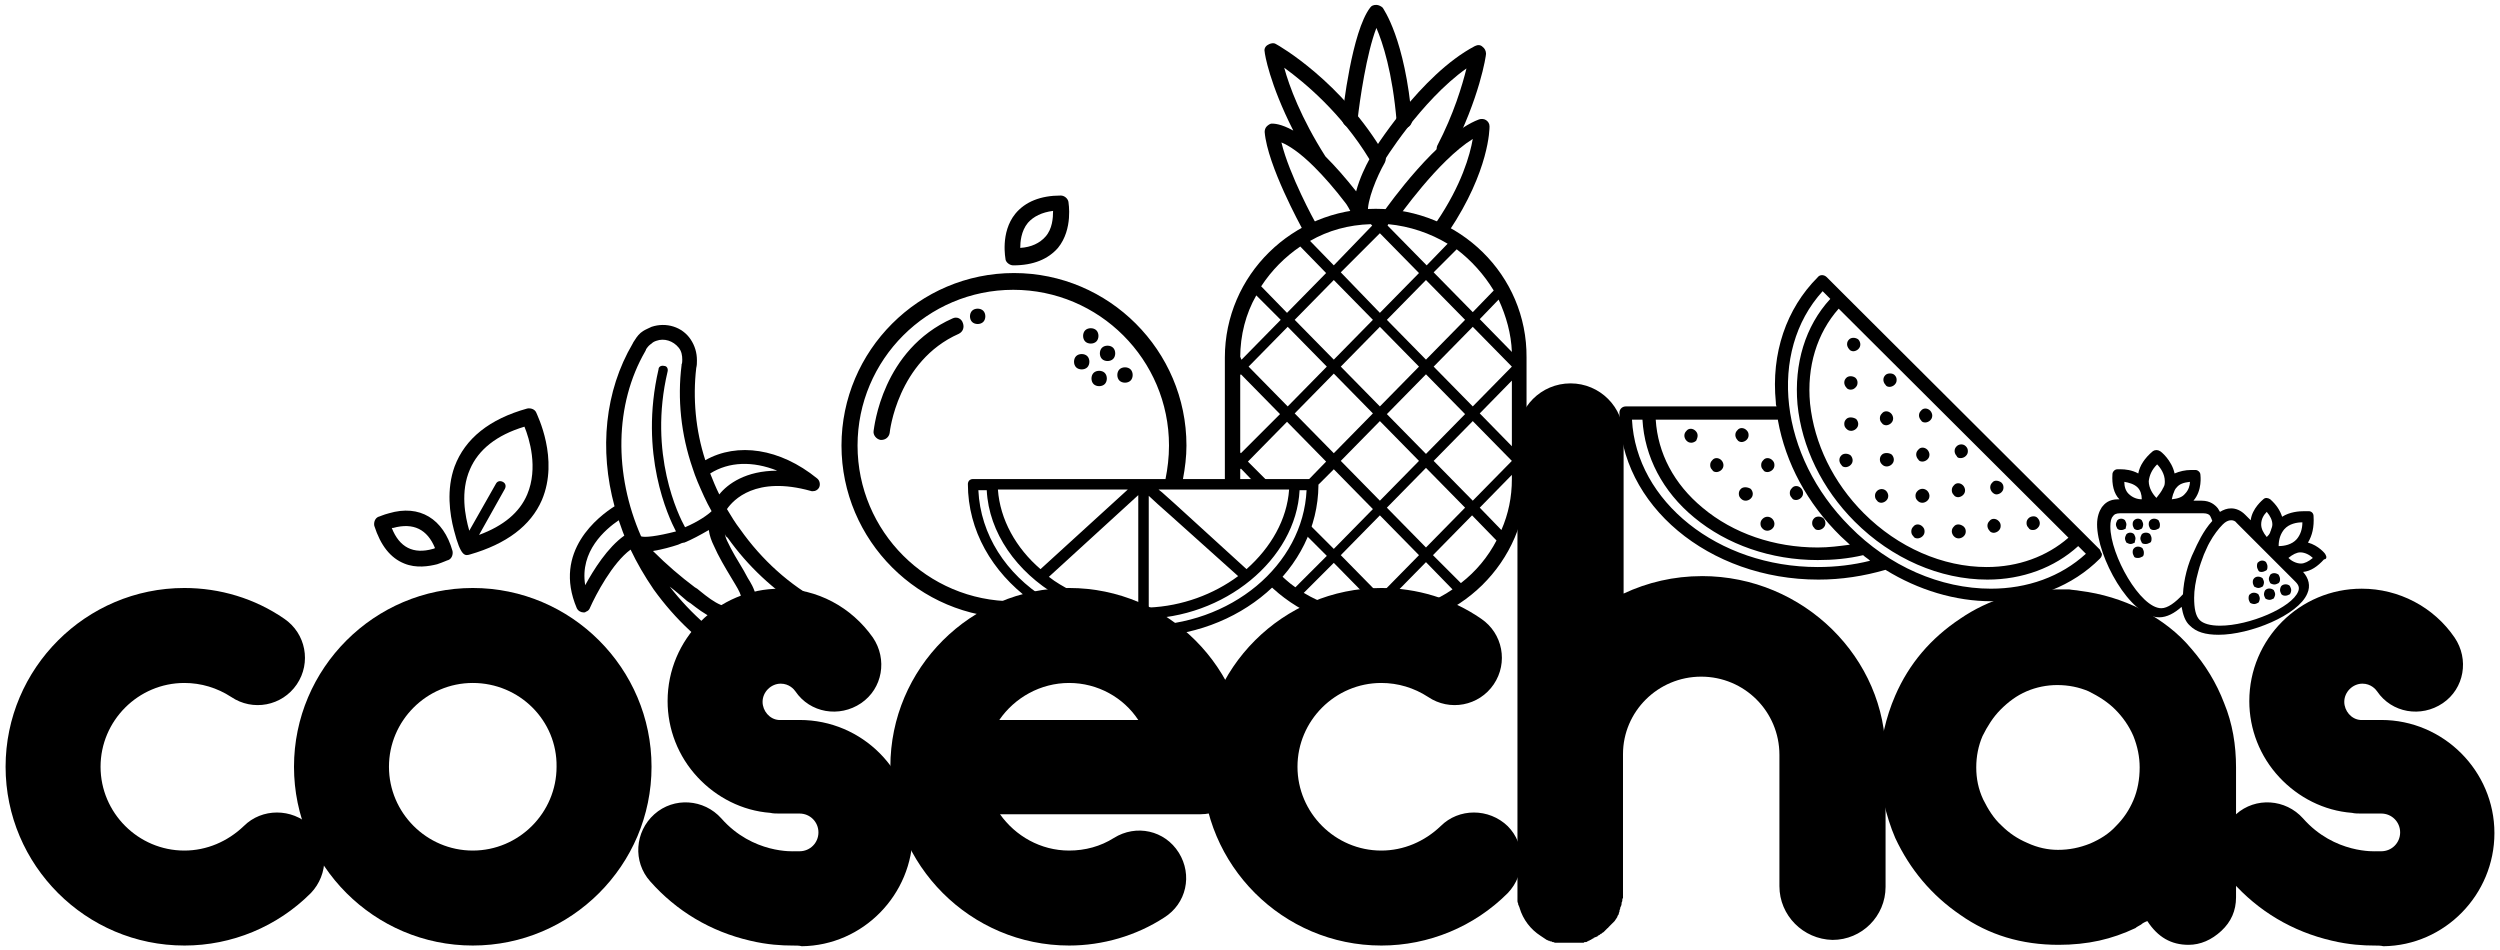
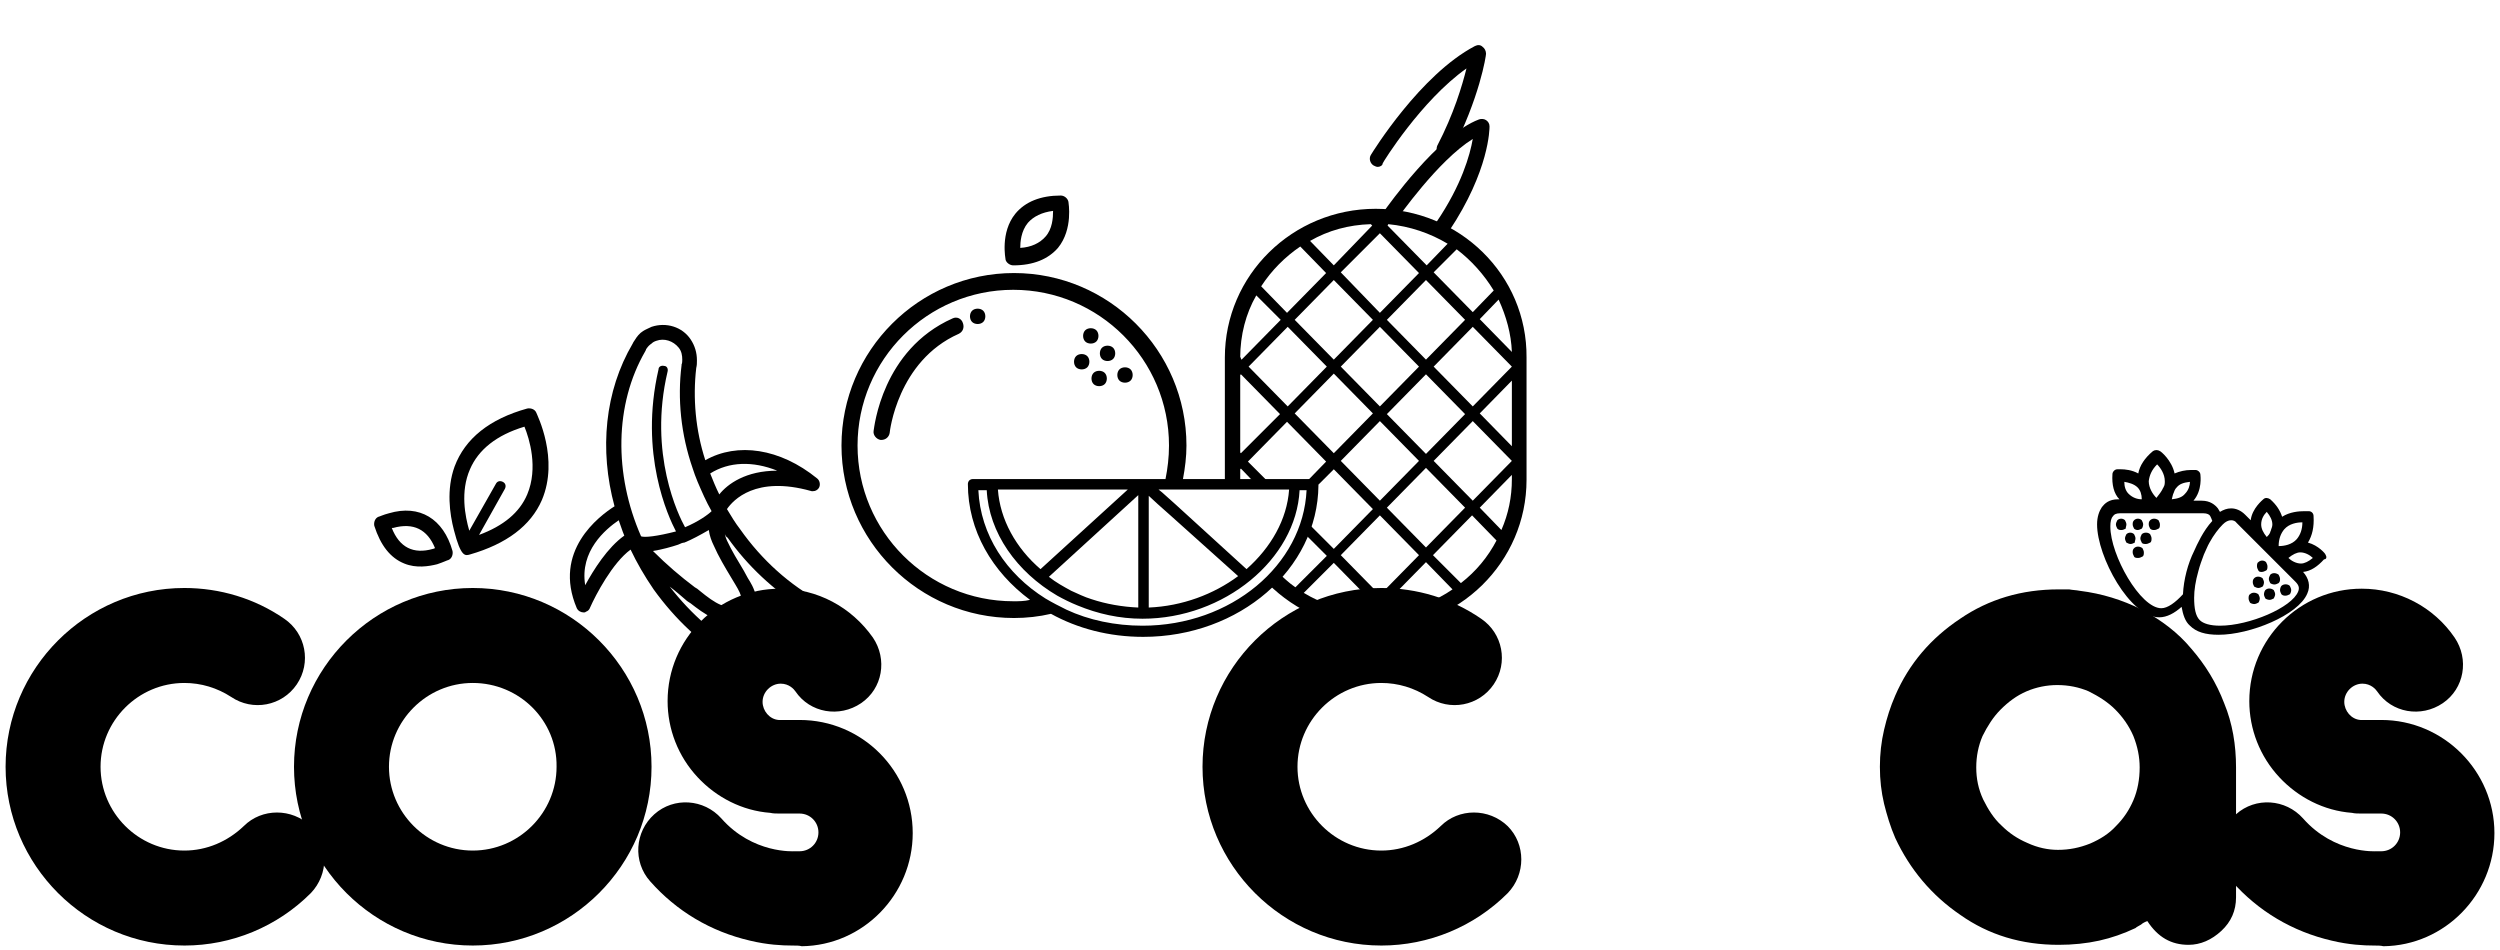
<svg xmlns="http://www.w3.org/2000/svg" width="358" height="136" class="fill-current text-pink">
  <title>cosechas</title>
  <g>
    <title>Layer 1</title>
    <path id="svg_1" d="m197,29.9c-11.9,0 -21.6,9.5 -21.6,21.3l0,17.5c0,0.3 0,0.6 0,0.8c0.2,-0.1 0.5,-0.2 0.8,-0.2c0.5,0 0.9,0 1.4,0.1c0,-0.2 0,-0.5 0,-0.7l0,-1.5l0.1,-0.1l2.4,2.5c0.7,0 1.3,0 2,-0.1l-3.4,-3.4l5.6,-5.7l5.6,5.7l-3.3,3.4c0,0.1 0.1,0.1 0.1,0.2c0.3,0.3 0.6,0.6 0.8,1l3.5,-3.5l5.6,5.7l-5.6,5.7l-3.8,-3.8c0,0 0,0 0,0c-0.1,0.6 -0.2,1.1 -0.5,1.5l3.3,3.3l-4.5,4.5c-0.9,-0.6 -1.7,-1.4 -2.5,-2.1c-0.2,0.8 -0.7,1.4 -1.4,1.6c3.9,3.9 9.4,6.4 15.4,6.4c11.9,0 21.6,-9.5 21.6,-21.3l0,-17.5c0.1,-11.8 -9.6,-21.3 -21.6,-21.3zm19.5,20.5l-4.6,-4.7l2.7,-2.8c1.1,2.4 1.8,4.9 1.9,7.5zm-18.9,-3.6l5.6,5.7l-5.6,5.7l-5.6,-5.7l5.6,-5.7zm-6.6,4.7l-5.6,-5.7l5.6,-5.7l5.6,5.7l-5.6,5.7zm7.6,-5.7l5.6,-5.7l5.6,5.7l-5.6,5.7l-5.6,-5.7zm5.6,7.8l5.6,5.7l-5.6,5.7l-5.6,-5.7l5.6,-5.7zm5.6,19.1l-5.6,5.7l-5.6,-5.7l5.6,-5.7l5.6,5.7zm-4.5,-6.7l5.6,-5.7l5.6,5.7l-5.6,5.7l-5.6,-5.7zm0,-13.5l5.6,-5.7l5.6,5.7l-5.6,5.7l-5.6,-5.7zm8.6,-10.9l-3,3.1l-5.6,-5.7l3.3,-3.3c2.1,1.6 3.9,3.6 5.3,5.9zm-15.1,-9.5c3.1,0.3 6,1.3 8.5,2.8l-3,3.1l-5.6,-5.7l0.1,-0.2zm-1.2,1.3l5.6,5.7l-5.6,5.7l-5.6,-5.8l5.6,-5.6zm-1.3,-1.3l0.2,0.2l-5.5,5.7l-3.4,-3.5c2.6,-1.5 5.5,-2.3 8.7,-2.4zm-10.1,3.2l3.7,3.8l-5.6,5.7l-3.7,-3.8c1.5,-2.3 3.4,-4.2 5.6,-5.7zm-8.6,15.9c0,-3.2 0.8,-6.3 2.3,-8.9l3.5,3.5l-5.6,5.7l-0.1,-0.1l0,-0.2l-0.1,0zm0.1,13.7l-0.1,-0.1l0,-11.1l0.1,-0.1l5.6,5.7l-5.6,5.6zm1.1,-12.4l5.6,-5.7l5.6,5.7l-5.6,5.7l-5.6,-5.7zm6.6,6.7l5.6,-5.7l5.6,5.7l-5.6,5.7l-5.6,-5.7zm6.6,6.8l5.6,-5.7l5.6,5.7l-5.6,5.7l-5.6,-5.7zm3.1,21.7c-3.1,-0.3 -5.9,-1.3 -8.4,-2.8l4.3,-4.3l5.6,5.7l-1.5,1.4zm-3.1,-8.2l5.6,-5.7l5.6,5.7l-5.6,5.7l-5.6,-5.7zm5.1,8.2l0.5,-0.5l0.5,0.5c-0.3,0 -0.7,0 -1,0zm2.8,-0.2l-1.3,-1.3l5.6,-5.7l3.8,3.9c-2.3,1.6 -5.1,2.7 -8.1,3.1zm9.3,-4l-4,-4l5.6,-5.7l3.5,3.6c-1.2,2.3 -2.9,4.4 -5.1,6.1zm7.3,-14.9c0,2.6 -0.5,5 -1.5,7.3l-3.1,-3.2l4.6,-4.7l0,0.6zm0,-4.7l-4.6,-4.7l4.6,-4.7l0,9.4z" />
-     <path id="svg_2" d="m187.4,33.4c-0.4,0 -0.8,-0.2 -0.9,-0.6c-0.2,-0.4 -5,-9.1 -5.4,-13.9c0,-0.3 0.1,-0.6 0.3,-0.8c0.2,-0.2 0.5,-0.4 0.7,-0.4c0.3,0 1.3,0 3.1,1c-3.4,-6.7 -4.1,-11 -4.1,-11.3c-0.1,-0.4 0.1,-0.8 0.5,-1c0.3,-0.2 0.8,-0.3 1.1,-0.1c0.4,0.2 9.5,5.4 15.6,15.9c0.2,0.3 0.2,0.7 0,1.1c-1.1,1.9 -2.6,5.5 -2.4,7.2c0.1,0.5 -0.2,1 -0.8,1.2c-0.5,0.2 -1.1,-0.1 -1.3,-0.6c-0.5,-1.1 -1,-1.9 -1.1,-2c-1.6,-2.1 -3.1,-3.8 -4.5,-5.2c0,0 0,0 0,0c-2.1,-2.1 -3.7,-3.1 -4.7,-3.5c1.1,4.6 4.8,11.4 4.9,11.5c0.3,0.5 0.1,1.2 -0.4,1.5c-0.2,-0.1 -0.4,0 -0.6,0zm2.4,-11c1.4,1.4 2.9,3.1 4.4,5c0.5,-1.9 1.4,-3.7 1.9,-4.6c-4,-6.6 -9.3,-11 -12.2,-13.1c0.7,2.6 2.4,7.2 5.9,12.7z" />
    <path id="svg_3" d="m197.3,23.9c-0.2,0 -0.4,-0.1 -0.6,-0.2c-0.5,-0.3 -0.7,-1 -0.4,-1.5c0.3,-0.5 7.1,-11.5 14.9,-15.6c0.4,-0.2 0.8,-0.2 1.1,0.1c0.3,0.2 0.5,0.6 0.5,1c0,0.3 -0.9,6.3 -5,14.2c-0.3,0.5 -0.9,0.7 -1.5,0.5c-0.5,-0.3 -0.7,-0.9 -0.5,-1.5c2.4,-4.6 3.6,-8.7 4.2,-11.1c-6.5,4.6 -12,13.5 -12,13.6c0,0.3 -0.4,0.5 -0.7,0.5z" />
    <path id="svg_4" d="m206.6,33.5c-0.2,0 -0.4,-0.1 -0.6,-0.2c-0.5,-0.3 -0.6,-1 -0.3,-1.5c3.6,-5.3 4.8,-9.6 5.2,-11.9c-5,3.1 -10.7,11.3 -10.8,11.4c-0.3,0.5 -1,0.6 -1.5,0.3c-0.5,-0.3 -0.6,-1 -0.3,-1.5c0.3,-0.4 7.6,-10.8 13.5,-13c0.3,-0.1 0.7,-0.1 1,0.1c0.3,0.2 0.5,0.5 0.5,0.9c0,0.3 0,6.3 -5.8,15c-0.2,0.2 -0.6,0.4 -0.9,0.4z" />
-     <path id="svg_5" d="m201.1,18.4c-0.6,0 -1,-0.4 -1.1,-1c-0.6,-7.1 -2,-11.3 -2.9,-13.4c-1.4,3.6 -2.4,10.4 -2.7,13.2c-0.1,0.6 -0.6,1 -1.2,1c-0.6,-0.1 -1,-0.6 -1,-1.2c0.1,-1.3 1.4,-12.5 4,-15.9c0.2,-0.3 0.5,-0.4 0.9,-0.4c0.3,0 0.7,0.2 0.9,0.4c0.1,0.2 3.2,4.4 4.2,16.1c0,0.6 -0.4,1.1 -1.1,1.2c0,0 0,0 0,0z" />
    <path fill="black" id="svg_6" d="m67.7,135.4c-14.1,0 -25.6,-11.5 -25.6,-25.6c0,-14.1 11.5,-25.6 25.6,-25.6c14.1,0 25.6,11.5 25.6,25.6c0,14.1 -11.5,25.6 -25.6,25.6zm0,-37.6c-6.6,0 -12,5.4 -12,12c0,6.6 5.4,12 12,12c6.6,0 12,-5.4 12,-12c0.1,-6.6 -5.3,-12 -12,-12z" />
    <path id="svg_7" d="m26.4,135.4c-14.1,0 -25.6,-11.5 -25.6,-25.6c0,-14.1 11.5,-25.6 25.6,-25.6c5.1,0 10.1,1.5 14.3,4.4c3.1,2.1 3.9,6.3 1.8,9.4c-2.1,3.1 -6.3,3.9 -9.4,1.8c-2,-1.3 -4.3,-2 -6.7,-2c-6.6,0 -12,5.4 -12,12c0,6.6 5.4,12 12,12c3.2,0 6.2,-1.3 8.5,-3.5c2.6,-2.6 6.9,-2.6 9.6,0c2.6,2.6 2.6,6.9 0,9.6c-4.8,4.8 -11.3,7.5 -18.1,7.5z" />
    <path id="svg_8" d="m197.8,135.4c-14.1,0 -25.6,-11.5 -25.6,-25.6c0,-14.1 11.5,-25.6 25.6,-25.6c5.1,0 10.1,1.5 14.3,4.4c3.1,2.1 3.9,6.3 1.8,9.4c-2.1,3.1 -6.3,3.9 -9.4,1.8c-2,-1.3 -4.3,-2 -6.7,-2c-6.6,0 -12,5.4 -12,12c0,6.6 5.4,12 12,12c3.2,0 6.2,-1.3 8.5,-3.5c2.6,-2.6 6.9,-2.6 9.6,0c2.6,2.6 2.6,6.9 0,9.6c-4.8,4.8 -11.3,7.5 -18.1,7.5z" />
-     <path id="svg_9" d="m153.1,135.4c-14.1,0 -25.6,-11.5 -25.6,-25.6c0,-14.1 11.5,-25.6 25.6,-25.6c14.1,0 25.6,11.5 25.6,25.6c0,3.7 -3,6.8 -6.8,6.8l-28.7,0c2.2,3.1 5.8,5.2 9.9,5.2c2.3,0 4.5,-0.6 6.4,-1.8c3.2,-2 7.3,-1.1 9.3,2.1c2,3.2 1.1,7.3 -2.1,9.3c-4,2.6 -8.8,4 -13.6,4zm0,-37.6c-4.1,0 -7.8,2.1 -10,5.3l19.9,0c-2.1,-3.2 -5.8,-5.3 -9.9,-5.3z" />
    <path id="svg_10" d="m113.4,135.4c-1.4,0 -3.5,-0.1 -6,-0.7c-5.6,-1.3 -10.5,-4.2 -14.3,-8.5c-2.5,-2.8 -2.2,-7.1 0.6,-9.6c2.8,-2.5 7.1,-2.2 9.6,0.6c4.5,5.1 10.4,4.7 10.5,4.7c0.2,0 0.5,0 0.7,0c1.5,0 2.7,-1.2 2.7,-2.7c0,-1.5 -1.2,-2.7 -2.7,-2.7l-2.8,0c-0.5,0 -1,0 -1.4,-0.1c-4,-0.3 -7.7,-2.2 -10.4,-5.1c-2.8,-3 -4.3,-6.9 -4.3,-10.9c0,-8.9 7.2,-16.1 16.1,-16.1c5.3,0 10.2,2.6 13.3,7c2.1,3.1 1.4,7.3 -1.7,9.4c-3.1,2.1 -7.3,1.4 -9.4,-1.7c-0.2,-0.3 -0.9,-1.1 -2.1,-1.1c-1.4,0 -2.6,1.2 -2.6,2.6c0,1.3 1,2.5 2.3,2.6c0.1,0 0.2,0 0.2,0l2.8,0c9,0 16.2,7.3 16.2,16.2c0,8.8 -7.1,16.1 -15.9,16.2c-0.3,-0.1 -0.8,-0.1 -1.4,-0.1z" />
-     <path id="svg_11" d="m243.7,82.5c-4,0 -7.8,0.9 -11.2,2.5l0,-22.5c0,-4.2 -3.4,-7.6 -7.6,-7.6c-4.2,0 -7.6,3.4 -7.6,7.6l0,46.3c0,0.1 0,0.1 0,0.2l0,18.8c0,0.1 0,0.1 0,0.2c0,0.1 0,0.1 0,0.2c0,0.1 0,0.1 0,0.2c0,0.1 0,0.1 0,0.2c0,0.1 0,0.2 0,0.3c0,0 0,0.1 0,0.1c0,0.1 0,0.2 0.1,0.4c0,0 0,0 0,0c0,0.1 0,0.2 0.1,0.3c0,0 0,0 0,0c0,0.1 0.1,0.2 0.1,0.3c0,0 0,0 0,0c0.5,1.7 1.6,3.1 3,4c0,0 0,0 0,0c0.1,0.1 0.2,0.1 0.3,0.2c0,0 0,0 0,0c0.1,0.1 0.2,0.1 0.3,0.2c0,0 0,0 0,0c0.1,0.1 0.2,0.1 0.3,0.2c0,0 0,0 0,0c0.1,0 0.2,0.1 0.2,0.1c0,0 0.1,0 0.1,0c0.1,0 0.1,0.1 0.2,0.1c0,0 0.1,0 0.1,0c0.1,0 0.2,0.1 0.2,0.1c0,0 0.1,0 0.1,0c0.1,0 0.2,0.1 0.3,0.1c0,0 0.1,0 0.1,0c0.1,0 0.2,0 0.2,0c0,0 0.1,0 0.1,0c0.1,0 0.1,0 0.2,0c0.1,0 0.1,0 0.2,0c0.1,0 0.1,0 0.2,0c0.1,0 0.1,0 0.2,0c0.1,0 0.1,0 0.2,0c0.1,0 0.1,0 0.2,0c0.1,0 0.1,0 0.2,0c0.1,0 0.1,0 0.2,0c0.1,0 0.1,0 0.2,0c0.1,0 0.1,0 0.2,0c0.1,0 0.1,0 0.2,0c0.1,0 0.1,0 0.2,0c0.1,0 0.1,0 0.2,0c0.1,0 0.1,0 0.2,0c0.1,0 0.1,0 0.2,0c0.1,0 0.1,0 0.2,0c0.1,0 0.1,0 0.2,0c0.1,0 0.1,0 0.2,0c0.1,0 0.1,0 0.2,-0.1c0.1,0 0.1,0 0.2,0c0.1,0 0.1,0 0.2,-0.1c0.1,0 0.1,0 0.2,-0.1c0.1,0 0.1,0 0.2,-0.1c0.1,0 0.1,0 0.2,-0.1c0.1,0 0.1,-0.1 0.2,-0.1c0,0 0.1,0 0.1,-0.1c0.1,0 0.2,-0.1 0.2,-0.1c0,0 0.1,0 0.1,0c0.1,0 0.1,-0.1 0.2,-0.1c0,0 0.1,0 0.1,-0.1c0.1,0 0.1,-0.1 0.2,-0.1c0,0 0.1,0 0.1,-0.1c0.1,0 0.1,-0.1 0.2,-0.1c0,0 0.1,0 0.1,-0.1c0.1,0 0.1,-0.1 0.2,-0.1c0,0 0.1,-0.1 0.1,-0.1c0.1,-0.1 0.1,-0.1 0.2,-0.2c0,0 0.1,-0.1 0.1,-0.1c0.1,-0.1 0.1,-0.1 0.2,-0.2c0,0 0.1,0 0.1,-0.1c0.1,-0.1 0.1,-0.1 0.2,-0.2c0,0 0.1,-0.1 0.1,-0.1c0.1,-0.1 0.1,-0.1 0.2,-0.2c0,0 0.1,-0.1 0.1,-0.1c0.1,-0.1 0.1,-0.1 0.2,-0.2c0,0 0,0 0.1,-0.1c0.1,-0.1 0.1,-0.2 0.2,-0.3c0,0 0,0 0,0c0.1,-0.1 0.1,-0.2 0.2,-0.3c0,0 0,0 0,-0.1c0.1,-0.1 0.1,-0.2 0.2,-0.3c0,0 0,0 0,-0.1c0,-0.1 0.1,-0.2 0.1,-0.3c0,0 0,0 0,-0.1c0,-0.1 0.1,-0.2 0.1,-0.3c0,0 0,0 0,-0.1c0.1,-0.2 0.2,-0.4 0.2,-0.6c0,0 0,0 0,-0.1c0,-0.1 0.1,-0.2 0.1,-0.3c0,0 0,-0.1 0,-0.1c0,-0.1 0,-0.2 0.1,-0.3c0,0 0,-0.1 0,-0.1c0,-0.1 0,-0.2 0,-0.3c0,0 0,-0.1 0,-0.1c0,-0.1 0,-0.1 0,-0.2c0,-0.1 0,-0.1 0,-0.2c0,-0.1 0,-0.1 0,-0.2c0,-0.1 0,-0.1 0,-0.2c0,-0.1 0,-0.1 0,-0.2c0,-0.1 0,-0.1 0,-0.2l0,-18.9c0,-6.1 5,-11.1 11.2,-11.1c6.2,0 11.2,5 11.2,11.2l0,13.3l0,5.5c0,4.2 3.4,7.6 7.6,7.7c0,0 0,0 0,0c4.2,0 7.6,-3.4 7.6,-7.6l0,-5.5c0,0 0,0 0,0l0,-13.3c0.1,-13.9 -11.7,-25.7 -26.3,-25.7z" />
    <path id="svg_12" d="m339.9,135.4c-1.4,0 -3.5,-0.1 -6,-0.7c-5.6,-1.3 -10.5,-4.2 -14.3,-8.5c-2.5,-2.8 -2.2,-7.1 0.6,-9.6c2.8,-2.5 7.1,-2.2 9.6,0.6c4.5,5.1 10.4,4.7 10.5,4.7c0.2,0 0.5,0 0.7,0c1.5,0 2.7,-1.2 2.7,-2.7c0,-1.5 -1.2,-2.7 -2.7,-2.7l-2.8,0c-0.5,0 -1,0 -1.4,-0.1c-4,-0.3 -7.7,-2.2 -10.4,-5.1c-2.8,-3 -4.3,-6.9 -4.3,-10.9c0,-8.9 7.2,-16.1 16.1,-16.1c5.3,0 10.3,2.6 13.3,7c2.1,3.1 1.4,7.3 -1.7,9.4c-3.1,2.1 -7.3,1.4 -9.4,-1.7c-0.2,-0.3 -0.9,-1.1 -2.1,-1.1c-1.4,0 -2.6,1.2 -2.6,2.6c0,1.3 1,2.5 2.3,2.6c0.1,0 0.2,0 0.2,0l2.8,0c8.9,0 16.2,7.3 16.2,16.2c0,8.8 -7.1,16.1 -15.9,16.2c-0.4,-0.1 -0.8,-0.1 -1.4,-0.1z" />
    <path id="svg_13" d="m297.8,84.6c3.2,0.4 6.1,1.3 8.9,2.7c2.8,1.5 5.2,3.3 7.1,5.6c2,2.3 3.6,4.9 4.7,7.8c1.2,2.9 1.7,6 1.7,9.2l0,18.6c0,1.9 -0.7,3.5 -2.1,4.8c-1.4,1.3 -3,2 -4.7,2c-2.5,0 -4.4,-1.1 -5.9,-3.4c-0.3,0.1 -0.7,0.3 -0.9,0.5c-0.3,0.2 -0.6,0.3 -0.8,0.5c-1.7,0.8 -3.4,1.4 -5.2,1.8c-1.8,0.4 -3.8,0.6 -5.8,0.6c-5.3,0 -10,-1.4 -14.1,-4.3c-4.1,-2.8 -7.2,-6.5 -9.3,-11c-0.7,-1.6 -1.2,-3.3 -1.6,-4.9c-0.4,-1.7 -0.6,-3.4 -0.6,-5.3c0,-1.8 0.2,-3.6 0.6,-5.3c0.4,-1.7 0.9,-3.3 1.6,-4.9c2,-4.6 5.1,-8.2 9.3,-11c4.1,-2.8 8.8,-4.2 14.1,-4.2c0.6,0 1.1,0 1.5,0c0.5,0.1 1,0.1 1.5,0.2zm-3.1,37.1c1.6,0 3.1,-0.3 4.6,-0.9c1.4,-0.6 2.7,-1.4 3.7,-2.5c1.1,-1.1 1.9,-2.3 2.5,-3.7c0.6,-1.4 0.9,-3 0.9,-4.7c0,-1.5 -0.3,-3 -0.9,-4.5c-0.6,-1.4 -1.5,-2.7 -2.6,-3.8c-1.1,-1.1 -2.4,-1.9 -3.8,-2.6c-1.4,-0.6 -2.9,-0.9 -4.5,-0.9c-1.5,0 -3,0.3 -4.4,0.9c-1.4,0.6 -2.6,1.5 -3.7,2.6c-1.1,1.1 -1.9,2.4 -2.6,3.8c-0.6,1.4 -0.9,2.9 -0.9,4.5c0,1.6 0.3,3.1 1,4.6c0.7,1.4 1.5,2.7 2.6,3.7c1.1,1.1 2.3,1.9 3.7,2.5c1.5,0.7 3,1 4.4,1z" />
-     <path fill="black" id="svg_14" d="m243.1,62.4c0,-0.3 -0.1,-0.5 -0.3,-0.7c-0.4,-0.4 -1,-0.4 -1.3,0c-0.2,0.2 -0.3,0.4 -0.3,0.7c0,0.2 0.1,0.5 0.3,0.7c0.2,0.2 0.4,0.3 0.7,0.3c0.2,0 0.5,-0.1 0.7,-0.3c0.1,-0.2 0.2,-0.5 0.2,-0.7zm6.3,0.9c0.2,0 0.5,-0.1 0.7,-0.3c0.2,-0.2 0.3,-0.4 0.3,-0.7c0,-0.3 -0.1,-0.5 -0.3,-0.7c-0.4,-0.4 -1,-0.4 -1.3,0c-0.2,0.2 -0.3,0.4 -0.3,0.7c0,0.2 0.1,0.5 0.3,0.7c0.1,0.2 0.4,0.3 0.6,0.3zm-3.6,4.3c0.2,0 0.5,-0.1 0.7,-0.3c0.2,-0.2 0.3,-0.4 0.3,-0.7c0,-0.2 -0.1,-0.5 -0.3,-0.7c-0.4,-0.4 -1,-0.4 -1.3,0c-0.2,0.2 -0.3,0.4 -0.3,0.7c0,0.3 0.1,0.5 0.3,0.7c0.1,0.2 0.3,0.3 0.6,0.3zm7.3,0c0.2,0 0.5,-0.1 0.7,-0.3c0.2,-0.2 0.3,-0.4 0.3,-0.7c0,-0.3 -0.1,-0.5 -0.3,-0.7c-0.4,-0.4 -1,-0.4 -1.3,0c-0.2,0.2 -0.3,0.4 -0.3,0.7c0,0.3 0.1,0.5 0.3,0.7c0.1,0.2 0.3,0.3 0.6,0.3zm-3.8,2.4c-0.2,0.2 -0.3,0.4 -0.3,0.7c0,0.3 0.1,0.5 0.3,0.7c0.2,0.2 0.4,0.3 0.7,0.3c0.2,0 0.5,-0.1 0.7,-0.3c0.2,-0.2 0.3,-0.4 0.3,-0.7c0,-0.2 -0.1,-0.5 -0.3,-0.7c-0.5,-0.3 -1.1,-0.3 -1.4,0zm7.9,1.6c0.2,0 0.5,-0.1 0.7,-0.3c0.2,-0.2 0.3,-0.4 0.3,-0.7c0,-0.2 -0.1,-0.5 -0.3,-0.7c-0.4,-0.4 -1,-0.4 -1.3,0c-0.2,0.2 -0.3,0.4 -0.3,0.7c0,0.3 0.1,0.5 0.3,0.7c0.1,0.2 0.3,0.3 0.6,0.3zm-4.8,2.7c-0.2,0.2 -0.3,0.4 -0.3,0.7c0,0.3 0.1,0.5 0.3,0.7c0.2,0.2 0.4,0.3 0.7,0.3c0.2,0 0.5,-0.1 0.7,-0.3c0.2,-0.2 0.3,-0.4 0.3,-0.7c0,-0.2 -0.1,-0.5 -0.3,-0.7c-0.4,-0.4 -1,-0.4 -1.4,0zm8,1.6c0.2,0 0.5,-0.1 0.7,-0.3c0.2,-0.2 0.3,-0.4 0.3,-0.7c0,-0.2 -0.1,-0.5 -0.3,-0.7c-0.4,-0.3 -1,-0.3 -1.3,0c-0.2,0.2 -0.3,0.4 -0.3,0.7c0,0.3 0.1,0.5 0.3,0.7c0.1,0.2 0.3,0.3 0.6,0.3zm40.3,2.8l-2.4,-2.4c0,0 0,0 0,0l-34.3,-34.2c0,0 0,0 0,0l-2.4,-2.4c-0.4,-0.4 -1,-0.4 -1.3,0c-4.5,4.5 -6.7,10.9 -6,17.9c0,0.2 0,0.4 0.1,0.6l-18.2,0l-3.4,0c-0.5,0 -0.9,0.4 -0.9,0.9c0,13.2 12.8,23.9 28.5,23.9c3.3,0 6.5,-0.5 9.6,-1.4c4.7,2.9 10,4.5 15.2,4.5c6.1,0 11.6,-2.2 15.5,-6.1c0.2,-0.2 0.3,-0.4 0.3,-0.7c-0.1,-0.1 -0.2,-0.4 -0.3,-0.6zm-4.5,-1.7c-3.1,2.7 -7.2,4.2 -11.7,4.2c-6.3,0 -12.7,-2.8 -17.6,-7.7c-4.4,-4.4 -7.1,-10 -7.7,-15.7c-0.5,-5.3 1,-10.1 4.1,-13.6l32.9,32.8zm-41.6,-16.8c1.1,6.1 4.2,11.9 9,16.6c0.4,0.4 0.9,0.8 1.3,1.2c-1.5,0.2 -3,0.4 -4.6,0.4c-6.2,0 -12.1,-2 -16.5,-5.7c-4.1,-3.4 -6.4,-7.8 -6.7,-12.6l17.5,0l0,0.1zm5.7,21c-14.3,0 -26,-9.4 -26.6,-21.1l1.5,0c0.3,5.3 2.9,10.3 7.4,14c4.7,3.9 11,6.1 17.7,6.1c2.2,0 4.4,-0.2 6.5,-0.7c0.3,0.3 0.7,0.5 1,0.8c-2.4,0.6 -4.9,0.9 -7.5,0.9zm24.8,3.1c-7.2,0 -14.6,-3.2 -20.2,-8.9c-10.1,-10.1 -11.8,-25 -3.9,-33.7l1.1,1.1c-3.6,3.9 -5.2,9.3 -4.7,15.1c0.6,6.1 3.5,12.1 8.2,16.8c5.3,5.3 12.2,8.3 19,8.3c5,0 9.6,-1.7 13,-4.8l1.1,1.1c-3.6,3.3 -8.4,5 -13.6,5zm-19.7,-34c0.2,0 0.5,-0.1 0.7,-0.3c0.2,-0.2 0.3,-0.4 0.3,-0.7c0,-0.2 -0.1,-0.5 -0.3,-0.7c-0.4,-0.3 -1,-0.3 -1.3,0c-0.2,0.2 -0.3,0.4 -0.3,0.7c0,0.2 0.1,0.5 0.3,0.7c0.1,0.2 0.4,0.3 0.6,0.3zm5.2,5.1c0.2,0 0.5,-0.1 0.7,-0.3c0.2,-0.2 0.3,-0.4 0.3,-0.7c0,-0.3 -0.1,-0.5 -0.3,-0.7c-0.3,-0.3 -1,-0.3 -1.3,0c-0.2,0.2 -0.3,0.4 -0.3,0.7c0,0.2 0.1,0.5 0.3,0.7c0.1,0.2 0.3,0.3 0.6,0.3zm5.1,5.1c0.2,0 0.5,-0.1 0.7,-0.3c0.2,-0.2 0.3,-0.4 0.3,-0.7c0,-0.2 -0.1,-0.5 -0.3,-0.7c-0.4,-0.4 -1,-0.4 -1.3,0c-0.2,0.2 -0.3,0.4 -0.3,0.7c0,0.2 0.1,0.5 0.3,0.7c0.1,0.2 0.3,0.3 0.6,0.3zm5.1,5.1c0.2,0 0.5,-0.1 0.7,-0.3c0.2,-0.2 0.3,-0.4 0.3,-0.7c0,-0.3 -0.1,-0.5 -0.3,-0.7c-0.4,-0.4 -1,-0.3 -1.3,0c-0.2,0.2 -0.3,0.4 -0.3,0.7c0,0.2 0.1,0.5 0.3,0.7c0.1,0.3 0.4,0.3 0.6,0.3zm5.1,5.2c0.2,0 0.5,-0.1 0.7,-0.3c0.2,-0.2 0.3,-0.4 0.3,-0.7c0,-0.3 -0.1,-0.5 -0.3,-0.7c-0.4,-0.3 -1,-0.4 -1.3,0c-0.2,0.2 -0.3,0.4 -0.3,0.7c0,0.2 0.1,0.5 0.3,0.7c0.2,0.2 0.4,0.3 0.6,0.3zm5.2,5.1c0.3,0 0.5,-0.1 0.7,-0.3c0.2,-0.2 0.3,-0.4 0.3,-0.7c0,-0.2 -0.1,-0.5 -0.3,-0.7c-0.3,-0.4 -1,-0.3 -1.3,0c-0.2,0.2 -0.3,0.4 -0.3,0.7c0,0.3 0.1,0.5 0.3,0.7c0.1,0.2 0.3,0.3 0.6,0.3zm-26.1,-20.1c0.3,0 0.5,-0.1 0.7,-0.3c0.2,-0.2 0.3,-0.4 0.3,-0.7c0,-0.3 -0.1,-0.5 -0.3,-0.7c-0.4,-0.3 -1,-0.3 -1.3,0c-0.2,0.2 -0.3,0.4 -0.3,0.7c0,0.2 0.1,0.5 0.3,0.7c0.1,0.2 0.4,0.3 0.6,0.3zm5.1,5.1c0.2,0 0.5,-0.1 0.7,-0.3c0.2,-0.2 0.3,-0.4 0.3,-0.7c0,-0.2 -0.1,-0.5 -0.3,-0.7c-0.4,-0.4 -1,-0.4 -1.3,0c-0.2,0.2 -0.3,0.4 -0.3,0.7c0,0.3 0.1,0.5 0.3,0.7c0.1,0.2 0.4,0.3 0.6,0.3zm5.2,5.2c0.2,0 0.5,-0.1 0.7,-0.3c0.2,-0.2 0.3,-0.4 0.3,-0.7c0,-0.2 -0.1,-0.5 -0.3,-0.7c-0.4,-0.4 -1,-0.4 -1.3,0c-0.2,0.2 -0.3,0.4 -0.3,0.7c0,0.2 0.1,0.5 0.3,0.7c0.1,0.2 0.3,0.3 0.6,0.3zm5.1,5.1c0.2,0 0.5,-0.1 0.7,-0.3c0.2,-0.2 0.3,-0.4 0.3,-0.7c0,-0.2 -0.1,-0.5 -0.3,-0.7c-0.4,-0.4 -1,-0.4 -1.3,0c-0.2,0.2 -0.3,0.4 -0.3,0.7c0,0.3 0.1,0.5 0.3,0.7c0.1,0.2 0.4,0.3 0.6,0.3zm5.1,5.1c0.2,0 0.5,-0.1 0.7,-0.3c0.2,-0.2 0.3,-0.4 0.3,-0.7c0,-0.3 -0.1,-0.5 -0.3,-0.7c-0.4,-0.4 -1,-0.4 -1.3,0c-0.2,0.2 -0.3,0.4 -0.3,0.7c0,0.2 0.1,0.5 0.3,0.7c0.1,0.2 0.4,0.3 0.6,0.3zm-21.1,-16.3c-0.2,0.2 -0.3,0.4 -0.3,0.7c0,0.3 0.1,0.5 0.3,0.7c0.2,0.2 0.4,0.3 0.7,0.3c0.2,0 0.5,-0.1 0.7,-0.3c0.2,-0.2 0.3,-0.4 0.3,-0.7c0,-0.2 -0.1,-0.5 -0.3,-0.7c-0.5,-0.3 -1.1,-0.3 -1.4,0zm5.1,5.1c-0.2,0.2 -0.3,0.4 -0.3,0.7c0,0.3 0.1,0.5 0.3,0.7c0.2,0.2 0.4,0.3 0.7,0.3c0.2,0 0.5,-0.1 0.7,-0.3c0.2,-0.2 0.3,-0.4 0.3,-0.7c0,-0.2 -0.1,-0.5 -0.3,-0.7c-0.4,-0.3 -1.1,-0.3 -1.4,0zm5.1,5.2c-0.2,0.2 -0.3,0.4 -0.3,0.7c0,0.3 0.1,0.5 0.3,0.7c0.2,0.2 0.4,0.3 0.7,0.3c0.2,0 0.5,-0.1 0.7,-0.3c0.2,-0.2 0.3,-0.4 0.3,-0.7c0,-0.2 -0.1,-0.5 -0.3,-0.7c-0.4,-0.4 -1,-0.4 -1.4,0zm5.2,5.1c-0.2,0.2 -0.3,0.4 -0.3,0.7c0,0.2 0.1,0.5 0.3,0.7c0.2,0.2 0.4,0.3 0.7,0.3c0.2,0 0.5,-0.1 0.7,-0.3c0.2,-0.2 0.3,-0.4 0.3,-0.7c0,-0.3 -0.1,-0.5 -0.3,-0.7c-0.5,-0.4 -1.1,-0.4 -1.4,0zm-15.5,-8.5c0.2,0 0.5,-0.1 0.7,-0.3c0.2,-0.2 0.3,-0.4 0.3,-0.7c0,-0.2 -0.1,-0.5 -0.3,-0.7c-0.4,-0.3 -1,-0.3 -1.3,0c-0.2,0.2 -0.3,0.4 -0.3,0.7c0,0.2 0.1,0.5 0.3,0.7c0.1,0.2 0.3,0.3 0.6,0.3zm5.1,5.1c0.2,0 0.5,-0.1 0.7,-0.3c0.2,-0.2 0.3,-0.4 0.3,-0.7c0,-0.2 -0.1,-0.5 -0.3,-0.7c-0.4,-0.4 -1,-0.3 -1.3,0c-0.2,0.2 -0.3,0.4 -0.3,0.7c0,0.3 0.1,0.5 0.3,0.7c0.1,0.2 0.4,0.3 0.6,0.3zm5.2,5.1c0.2,0 0.5,-0.1 0.7,-0.3c0.2,-0.2 0.3,-0.4 0.3,-0.7c0,-0.3 -0.1,-0.5 -0.3,-0.7c-0.4,-0.4 -1,-0.4 -1.3,0c-0.2,0.2 -0.3,0.4 -0.3,0.7c0,0.3 0.1,0.5 0.3,0.7c0.1,0.2 0.3,0.3 0.6,0.3z" />
    <path id="svg_15" d="m145.1,38c2.9,0 5,-0.9 6.4,-2.5c2.2,-2.7 1.5,-6.5 1.5,-6.6c-0.1,-0.5 -0.6,-0.9 -1.1,-0.9c-2.9,0 -5.1,0.9 -6.5,2.6c-2.2,2.7 -1.4,6.5 -1.4,6.6c0.1,0.4 0.6,0.8 1.1,0.8zm2.1,-6.1c0.8,-0.9 2,-1.5 3.6,-1.7c0,1 -0.1,2.6 -1.1,3.7c-0.8,0.9 -2,1.5 -3.6,1.6c0,-0.8 0.1,-2.4 1.1,-3.6zm9,17.3c0.3,0 0.6,-0.1 0.8,-0.3c0.2,-0.2 0.3,-0.5 0.3,-0.8c0,-0.3 -0.1,-0.6 -0.3,-0.8c-0.4,-0.4 -1.2,-0.4 -1.6,0c-0.2,0.2 -0.3,0.5 -0.3,0.8c0,0.3 0.1,0.6 0.3,0.8c0.2,0.2 0.5,0.3 0.8,0.3zm2.4,2.5c0.3,0 0.6,-0.1 0.8,-0.3c0.2,-0.2 0.3,-0.5 0.3,-0.8c0,-0.3 -0.1,-0.6 -0.3,-0.8c-0.4,-0.4 -1.2,-0.4 -1.6,0c-0.2,0.2 -0.3,0.5 -0.3,0.8c0,0.3 0.1,0.6 0.3,0.8c0.2,0.2 0.5,0.3 0.8,0.3zm-3.7,1.2c0.3,0 0.6,-0.1 0.8,-0.3c0.2,-0.2 0.3,-0.5 0.3,-0.8c0,-0.3 -0.1,-0.6 -0.3,-0.8c-0.4,-0.4 -1.2,-0.4 -1.6,0c-0.2,0.2 -0.3,0.5 -0.3,0.8c0,0.3 0.1,0.6 0.3,0.8c0.2,0.2 0.5,0.3 0.8,0.3zm1.4,1.3c0,0.3 0.1,0.6 0.3,0.8c0.2,0.2 0.5,0.3 0.8,0.3c0.3,0 0.6,-0.1 0.8,-0.3c0.2,-0.2 0.3,-0.5 0.3,-0.8c0,-0.3 -0.1,-0.6 -0.3,-0.8c-0.4,-0.4 -1.2,-0.4 -1.6,0c-0.2,0.2 -0.3,0.5 -0.3,0.8zm4.8,0.6c0.3,0 0.6,-0.1 0.8,-0.3c0.2,-0.2 0.3,-0.5 0.3,-0.8c0,-0.3 -0.1,-0.6 -0.3,-0.8c-0.4,-0.4 -1.2,-0.4 -1.6,0c-0.2,0.2 -0.3,0.5 -0.3,0.8c0,0.3 0.1,0.6 0.3,0.8c0.2,0.2 0.5,0.3 0.8,0.3zm-24.7,-9.2c-10.1,4.5 -11.2,15.6 -11.3,16.1c-0.1,0.6 0.4,1.2 1,1.3c0,0 0.1,0 0.1,0c0.6,0 1.1,-0.4 1.2,-1c0,-0.1 1.1,-10.3 9.9,-14.2c0.6,-0.3 0.8,-0.9 0.6,-1.5c-0.2,-0.7 -0.9,-1 -1.5,-0.7zm3.6,0.8c0.3,0 0.6,-0.1 0.8,-0.3c0.2,-0.2 0.3,-0.5 0.3,-0.8c0,-0.3 -0.1,-0.6 -0.3,-0.8c-0.4,-0.4 -1.2,-0.4 -1.6,0c-0.2,0.2 -0.3,0.5 -0.3,0.8c0,0.3 0.1,0.6 0.3,0.8c0.2,0.2 0.5,0.3 0.8,0.3zm48.5,22.4c-0.1,-0.1 -0.3,-0.2 -0.5,-0.2l-2.5,0l-16.1,0c0.3,-1.6 0.5,-3.2 0.5,-4.8c0,-13.6 -11.1,-24.7 -24.7,-24.7c-13.6,0 -24.7,11.1 -24.7,24.7c0,13.6 11.1,24.7 24.7,24.7c1.8,0 3.6,-0.2 5.3,-0.6c3.8,2.1 8.3,3.3 13.2,3.3c13.8,0 25,-9.7 25.1,-21.7c-0.1,-0.3 -0.2,-0.5 -0.3,-0.7zm-3.9,1.3c-0.3,4.3 -2.6,8.3 -6.1,11.4l-10.2,-9.3l-1.9,-1.7l-0.5,-0.4l0.6,0l2.4,0l15.7,0zm-7.3,12.4c-3.5,2.6 -8,4.3 -12.8,4.5l0,-8l0,-4.1l0,-3.9l1.3,1.2l1.8,1.6l9.7,8.7zm-32.2,3.6c-12.3,0 -22.3,-10 -22.3,-22.3c0,-12.3 10,-22.3 22.3,-22.3c12.3,0 22.3,10 22.3,22.3c0,1.7 -0.2,3.3 -0.5,4.8l-24.8,0l-2.8,0c-0.2,0 -0.4,0.1 -0.5,0.2c-0.1,0.1 -0.2,0.3 -0.2,0.5c0,6.7 3.5,12.6 8.9,16.6c-0.8,0.2 -1.6,0.2 -2.4,0.2zm17.9,-15.2l0,6.3l0,3.6l0,6.2c-2.3,-0.1 -4.6,-0.5 -6.7,-1.2c-1,-0.3 -2,-0.8 -2.9,-1.2c-1.1,-0.6 -2.2,-1.2 -3.2,-2l12.8,-11.7zm-14,10.6c-3.5,-3 -5.8,-7.1 -6.1,-11.4l18.6,0l-12.5,11.4zm14.6,8.1c-3.9,0 -7.7,-0.8 -10.9,-2.3c-1,-0.5 -2,-1 -3,-1.6c-5.6,-3.5 -9.3,-9.1 -9.6,-15.5l1.2,0c0.3,6.1 4.3,11.7 10.1,15.1c0.9,0.5 1.9,1 2.9,1.4c2.9,1.2 6,1.9 9.3,1.9c11.7,0 22,-8.5 22.5,-18.4l1,0c-0.5,10.7 -10.8,19.4 -23.5,19.4z" />
    <path id="svg_16" d="m57.9,80.7c1.7,0.7 3.5,0.4 4.7,0.1c0.9,-0.3 1.5,-0.6 1.6,-0.6c0.5,-0.2 0.7,-0.8 0.6,-1.3c-1.3,-4.6 -4.7,-6.7 -9.1,-5.4c-0.8,0.2 -1.4,0.5 -1.5,0.5c-0.5,0.2 -0.7,0.8 -0.6,1.3c0.9,2.8 2.3,4.6 4.3,5.4zm-1.6,-5.1c2.9,-0.8 4.9,0.2 6,2.9c-0.1,0 -0.2,0.1 -0.3,0.1c-2.8,0.8 -4.8,-0.2 -5.9,-3c0.1,0 0.1,0 0.2,0zm11,3.8c5.2,-1.5 8.7,-4.1 10.3,-7.8c2.5,-5.9 -0.7,-12.2 -0.8,-12.5c-0.2,-0.5 -0.8,-0.7 -1.3,-0.6c-5.4,1.5 -8.9,4.3 -10.4,8.3c-1.2,3.3 -0.7,6.8 -0.1,9.1c1,3.9 1.6,3.7 2.3,3.5zm0,-12.2c1.2,-2.8 3.8,-4.9 7.8,-6.1c0.7,1.7 2,5.9 0.4,9.7c-1.1,2.6 -3.4,4.5 -6.9,5.8l3.7,-6.6c0.2,-0.4 0.1,-0.8 -0.3,-1c-0.4,-0.2 -0.8,-0.1 -1,0.3l-3.8,6.7c-0.6,-2.1 -1.3,-5.6 0.1,-8.8z" />
    <path id="svg_17" d="m304.5,75.1c0,-0.2 -0.1,-0.4 -0.2,-0.6c-0.3,-0.3 -0.8,-0.3 -1.1,0c-0.1,0.2 -0.2,0.4 -0.2,0.6c0,0.2 0.1,0.4 0.2,0.6c0.2,0.2 0.4,0.2 0.6,0.2c0.2,0 0.4,-0.1 0.6,-0.2c0,-0.2 0.1,-0.4 0.1,-0.6zm1.3,2c0,-0.2 -0.1,-0.4 -0.2,-0.6c-0.3,-0.3 -0.8,-0.3 -1.1,0c-0.1,0.2 -0.2,0.4 -0.2,0.6c0,0.2 0.1,0.4 0.2,0.6c0.2,0.1 0.4,0.2 0.6,0.2c0.2,0 0.4,-0.1 0.6,-0.2c0,-0.2 0.1,-0.4 0.1,-0.6zm0.9,-0.6c-0.1,0.2 -0.2,0.4 -0.2,0.6c0,0.2 0.1,0.4 0.2,0.6c0.1,0.2 0.4,0.2 0.6,0.2c0.2,0 0.4,-0.1 0.6,-0.2c0.2,-0.1 0.2,-0.4 0.2,-0.6c0,-0.2 -0.1,-0.4 -0.2,-0.6c-0.3,-0.3 -0.9,-0.3 -1.2,0zm-1.1,2c-0.2,0.2 -0.2,0.4 -0.2,0.6c0,0.2 0.1,0.4 0.2,0.6c0.1,0.2 0.4,0.2 0.6,0.2c0.2,0 0.4,-0.1 0.6,-0.2c0.2,-0.1 0.2,-0.4 0.2,-0.6c0,-0.2 -0.1,-0.4 -0.2,-0.6c-0.4,-0.3 -0.9,-0.3 -1.2,0zm0.5,-2.6c0.2,0 0.4,-0.1 0.6,-0.2c0.1,-0.1 0.2,-0.4 0.2,-0.6c0,-0.2 -0.1,-0.4 -0.2,-0.6c-0.3,-0.3 -0.8,-0.3 -1.1,0c-0.2,0.2 -0.2,0.4 -0.2,0.6c0,0.2 0.1,0.4 0.2,0.6c0.1,0.1 0.3,0.2 0.5,0.2zm1.8,-1.4c-0.2,0.2 -0.2,0.4 -0.2,0.6c0,0.2 0.1,0.4 0.2,0.6c0.2,0.2 0.4,0.2 0.6,0.2c0.2,0 0.4,-0.1 0.6,-0.2c0.2,-0.1 0.2,-0.4 0.2,-0.6c0,-0.2 -0.1,-0.4 -0.2,-0.6c-0.4,-0.3 -0.9,-0.3 -1.2,0zm25.1,4.9c0,-0.1 -1,-1.3 -2.5,-1.7c0.6,-1 0.9,-2.2 0.8,-3.8c0,-0.4 -0.3,-0.7 -0.7,-0.7c0,0 -0.2,0 -0.6,0c-0.8,0 -2.1,0.1 -3.2,0.8c-0.3,-0.9 -0.8,-1.7 -1.7,-2.5c-0.3,-0.2 -0.7,-0.3 -1,0c-0.1,0.1 -1.6,1.3 -1.8,3l-0.8,-0.8c-0.6,-0.6 -1.3,-0.9 -2,-0.9c-0.6,0 -1.1,0.2 -1.6,0.5c-0.1,-0.2 -0.2,-0.3 -0.3,-0.5c-0.4,-0.5 -1.1,-1.1 -2.3,-1.1l-1.2,0c1.3,-1.5 1,-3.6 1,-3.7c0,-0.4 -0.4,-0.7 -0.7,-0.7c-0.2,0 -0.4,0 -0.6,0c-0.9,0 -1.7,0.2 -2.4,0.5c-0.4,-1.9 -2,-3.2 -2.1,-3.2c-0.3,-0.2 -0.7,-0.2 -1,0c-1.2,1 -1.9,2.1 -2.1,3.2c-0.9,-0.5 -1.9,-0.6 -2.5,-0.6c-0.3,0 -0.5,0 -0.5,0c-0.4,0 -0.7,0.4 -0.7,0.7c-0.1,1.5 0.2,2.8 1,3.6l-0.2,0c-1.3,0 -1.9,0.6 -2.3,1.1c-0.4,0.6 -0.7,1.4 -0.7,2.5c0,4.6 4.7,13.3 8.9,13.3c1.1,0 2.2,-0.6 3.2,-1.5c0.2,1.1 0.5,2.1 1.2,2.7c0.9,0.9 2.2,1.3 4.1,1.3c4.5,0 11.4,-2.8 12.7,-5.9c0.5,-1.1 0.2,-2.2 -0.6,-3.1c1.1,-0.1 2.1,-0.8 3,-1.8c0.4,0 0.4,-0.4 0.2,-0.7zm-5.9,-3.6c0.7,-0.8 1.8,-1 2.6,-1c0,1 -0.3,1.8 -0.8,2.4c-0.7,0.8 -1.8,1 -2.6,1c0,-1 0.3,-1.8 0.8,-2.4zm-2.5,-2.5c0.5,0.6 0.8,1.2 0.8,1.8c0,0.3 -0.1,0.5 -0.2,0.8c0,0.1 -0.1,0.2 -0.1,0.3c-0.1,0.3 -0.3,0.5 -0.5,0.7c-0.5,-0.6 -0.8,-1.2 -0.8,-1.8c0,-0.8 0.4,-1.4 0.8,-1.8zm-13.3,-2.8c0,0 0,0 0,0c0.1,-0.3 0.2,-0.5 0.4,-0.7c0.4,-0.5 1,-0.7 1.9,-0.8c0,0.5 -0.2,1.2 -0.7,1.7c-0.4,0.5 -1,0.7 -1.9,0.8c0.1,-0.3 0.1,-0.6 0.3,-1zm-2.4,-4c0.5,0.5 1.1,1.4 1.1,2.4c0,0.3 0,0.6 -0.2,0.9c0,0.1 -0.1,0.1 -0.1,0.2c-0.2,0.4 -0.5,0.8 -0.9,1.3c-0.5,-0.5 -1.1,-1.4 -1.1,-2.4c0.1,-0.8 0.4,-1.6 1.2,-2.4zm-2.8,3.3c0.4,0.4 0.6,1 0.6,1.7c-0.6,0 -1.3,-0.2 -1.9,-0.8c-0.4,-0.4 -0.6,-1 -0.6,-1.7c0.6,0.1 1.4,0.3 1.9,0.8zm6.5,15.3c-1.1,1.2 -2.2,2 -3.1,2c-3,0 -7.3,-7.6 -7.3,-11.7c0,-0.7 0.1,-1.2 0.4,-1.5c0.1,-0.2 0.4,-0.4 1,-0.4l11.9,0c0.6,0 0.9,0.2 1,0.4c0.1,0.2 0.2,0.4 0.3,0.7c-1.3,1.4 -2.2,3.4 -2.6,4.3c-0.9,1.8 -1.5,4.1 -1.6,6.2zm16.5,-0.4c-0.9,2.3 -7,4.9 -11.2,4.9c-1.4,0 -2.4,-0.3 -2.9,-0.8c-0.6,-0.6 -0.8,-1.7 -0.8,-3.2c0,-1.1 0.2,-2.4 0.6,-3.8c0.2,-0.8 0.5,-1.6 0.8,-2.4c0.3,-0.6 0.5,-1.2 0.8,-1.7c0.6,-1.1 1.3,-2 1.9,-2.6c0.4,-0.4 0.8,-0.6 1.2,-0.6c0.3,0 0.6,0.1 0.8,0.4l8.4,8.4c0.5,0.5 0.6,0.9 0.4,1.4zm0.4,-4c-0.7,0 -1.4,-0.4 -1.8,-0.8c0.6,-0.5 1.2,-0.8 1.7,-0.8c0.7,0 1.4,0.4 1.8,0.8c-0.6,0.5 -1.2,0.8 -1.7,0.8zm-2.8,3.2c-0.1,0.1 -0.2,0.4 -0.2,0.6c0,0.2 0.1,0.4 0.2,0.6c0.2,0.2 0.4,0.2 0.6,0.2c0.2,0 0.4,-0.1 0.6,-0.2c0.1,-0.1 0.2,-0.4 0.2,-0.6c0,-0.2 -0.1,-0.4 -0.2,-0.6c-0.3,-0.3 -0.9,-0.3 -1.2,0zm-2.3,0.6c-0.1,0.1 -0.2,0.4 -0.2,0.6c0,0.2 0.1,0.4 0.2,0.6c0.1,0.1 0.4,0.2 0.6,0.2c0.2,0 0.4,-0.1 0.6,-0.2c0.1,-0.2 0.2,-0.4 0.2,-0.6c0,-0.2 -0.1,-0.4 -0.2,-0.6c-0.4,-0.3 -0.9,-0.3 -1.2,0zm-1.6,-1.7c-0.2,0.2 -0.2,0.4 -0.2,0.6c0,0.2 0.1,0.4 0.2,0.6c0.2,0.1 0.4,0.2 0.6,0.2c0.2,0 0.4,-0.1 0.6,-0.2c0.1,-0.1 0.2,-0.4 0.2,-0.6c0,-0.2 -0.1,-0.4 -0.2,-0.6c-0.4,-0.3 -0.9,-0.3 -1.2,0zm-0.6,2.3c-0.2,0.1 -0.2,0.4 -0.2,0.6c0,0.2 0.1,0.4 0.2,0.6c0.1,0.1 0.4,0.2 0.6,0.2c0.2,0 0.4,-0.1 0.6,-0.2c0.1,-0.1 0.2,-0.4 0.2,-0.6c0,-0.2 -0.1,-0.4 -0.2,-0.6c-0.4,-0.3 -0.9,-0.3 -1.2,0zm2.9,-2.8c-0.1,0.2 -0.2,0.4 -0.2,0.6c0,0.2 0.1,0.4 0.2,0.6c0.1,0.1 0.4,0.2 0.6,0.2c0.2,0 0.4,-0.1 0.6,-0.2c0.2,-0.2 0.2,-0.4 0.2,-0.6c0,-0.2 -0.1,-0.4 -0.2,-0.6c-0.4,-0.3 -0.9,-0.3 -1.2,0zm-1.2,-0.4c0.2,0 0.4,-0.1 0.6,-0.2c0.2,-0.1 0.2,-0.4 0.2,-0.6c0,-0.2 -0.1,-0.4 -0.2,-0.6c-0.3,-0.3 -0.8,-0.3 -1.1,0c-0.2,0.1 -0.2,0.4 -0.2,0.6c0,0.2 0.1,0.4 0.2,0.6c0.1,0.2 0.3,0.2 0.5,0.2z" />
    <path id="svg_18" d="m105.8,94.4c-0.1,0 -0.1,0.1 -0.2,0.1c0.5,-0.2 1,-0.5 1.4,-0.9c-4.2,-2.3 -8,-5.6 -11.1,-9.6c0.8,0.6 1.6,1.3 2.3,1.9c0.2,0.2 0.4,0.3 0.7,0.5c1.8,1.4 4.3,3.3 6.9,2.5c0.4,-0.1 0.8,-0.4 1.3,-0.7c2.3,-1.7 0.7,-4.3 0,-5.4c-0.2,-0.4 -0.4,-0.7 -0.6,-1.1c-0.9,-1.5 -1.7,-2.8 -2.4,-4.3c-0.1,-0.2 -0.2,-0.5 -0.3,-0.9c0.1,0.2 0.2,0.4 0.4,0.5c2.9,4.1 6.6,7.5 10.7,10.1c0.8,-0.4 1.7,-0.7 2.7,-0.9c-4.5,-2.4 -8.5,-6 -11.6,-10.4c-0.7,-0.9 -1.3,-1.9 -1.9,-2.9c0.9,-1.3 4.1,-4.8 12,-2.6c0.2,0.1 0.4,0 0.6,0c0.3,-0.1 0.5,-0.3 0.6,-0.5c0.2,-0.4 0.1,-1 -0.3,-1.3c-5.3,-4.3 -11.4,-5.2 -16,-2.6c-1.4,-4.3 -1.8,-8.9 -1.3,-13.2c0.1,-0.4 0.1,-0.7 0.1,-1.1c0,-1.1 -0.3,-2.1 -0.9,-3c-1.2,-1.8 -3.5,-2.5 -5.6,-1.8c-0.4,0.2 -0.9,0.4 -1.2,0.6c-0.5,0.3 -0.9,0.8 -1.2,1.3c-0.1,0.1 -0.1,0.2 -0.2,0.3l-0.1,0.2c-4,6.8 -4.8,15.2 -2.6,23.3c-2.2,1.4 -8.9,6.4 -5.4,14.6c0.2,0.4 0.6,0.6 1,0.6c0.1,0 0.2,0 0.3,-0.1c0.3,-0.1 0.5,-0.3 0.6,-0.6c0.8,-1.8 3.2,-6.4 5.8,-8.3c0.9,1.9 2,3.8 3.3,5.7c3.1,4.3 6.9,7.9 11.3,10.4c0.3,-0.1 0.6,-0.3 0.9,-0.4zm5.5,-27c-4.5,0 -7.1,1.9 -8.3,3.4c-0.5,-1 -0.9,-2 -1.3,-3c2.7,-1.7 6.1,-1.8 9.6,-0.4zm-27.5,16.4c-0.8,-4.9 2.9,-8 4.8,-9.3c0.3,0.8 0.5,1.5 0.8,2.2c-2.4,1.7 -4.4,4.9 -5.6,7.1zm8,-7c-3.9,-8.9 -3.8,-18.9 0.6,-26.5l0.1,-0.2c0,-0.1 0.1,-0.2 0.1,-0.2c0.2,-0.3 0.4,-0.5 0.7,-0.7c0.2,-0.2 0.4,-0.3 0.7,-0.4c1.1,-0.4 2.4,0 3.2,1c0.4,0.5 0.5,1.1 0.5,1.7c0,0.2 0,0.5 -0.1,0.7c0,0 0,0.1 0,0.1c-0.6,4.8 -0.1,9.9 1.6,14.8c0.2,0.6 0.4,1.2 0.7,1.9c0.6,1.4 1.2,2.8 2,4.2c-0.5,0.5 -1.9,1.5 -3.8,2.3c-0.9,-1.6 -5.3,-10.5 -2.5,-22.3c0.1,-0.4 -0.1,-0.8 -0.5,-0.8c-0.4,-0.1 -0.8,0.1 -0.8,0.5c-2.8,12.1 1.4,21.1 2.5,23.2c-2.7,0.7 -4.5,0.9 -5,0.7zm1.7,2.1c1.3,-0.2 2.7,-0.6 3.6,-0.9c0.4,-0.2 0.7,-0.3 0.9,-0.3c1,-0.4 2.3,-1.1 3.5,-1.8c0.1,0.8 0.4,1.6 0.7,2.2c0.7,1.6 1.6,3.1 2.5,4.6c0.2,0.3 0.4,0.7 0.6,1c1.1,1.8 1,2.3 0.5,2.7c-1.6,1.2 -3.4,0 -5.6,-1.8c-0.2,-0.2 -0.5,-0.4 -0.7,-0.5c-2,-1.5 -4,-3.2 -6,-5.2z" />
  </g>
</svg>